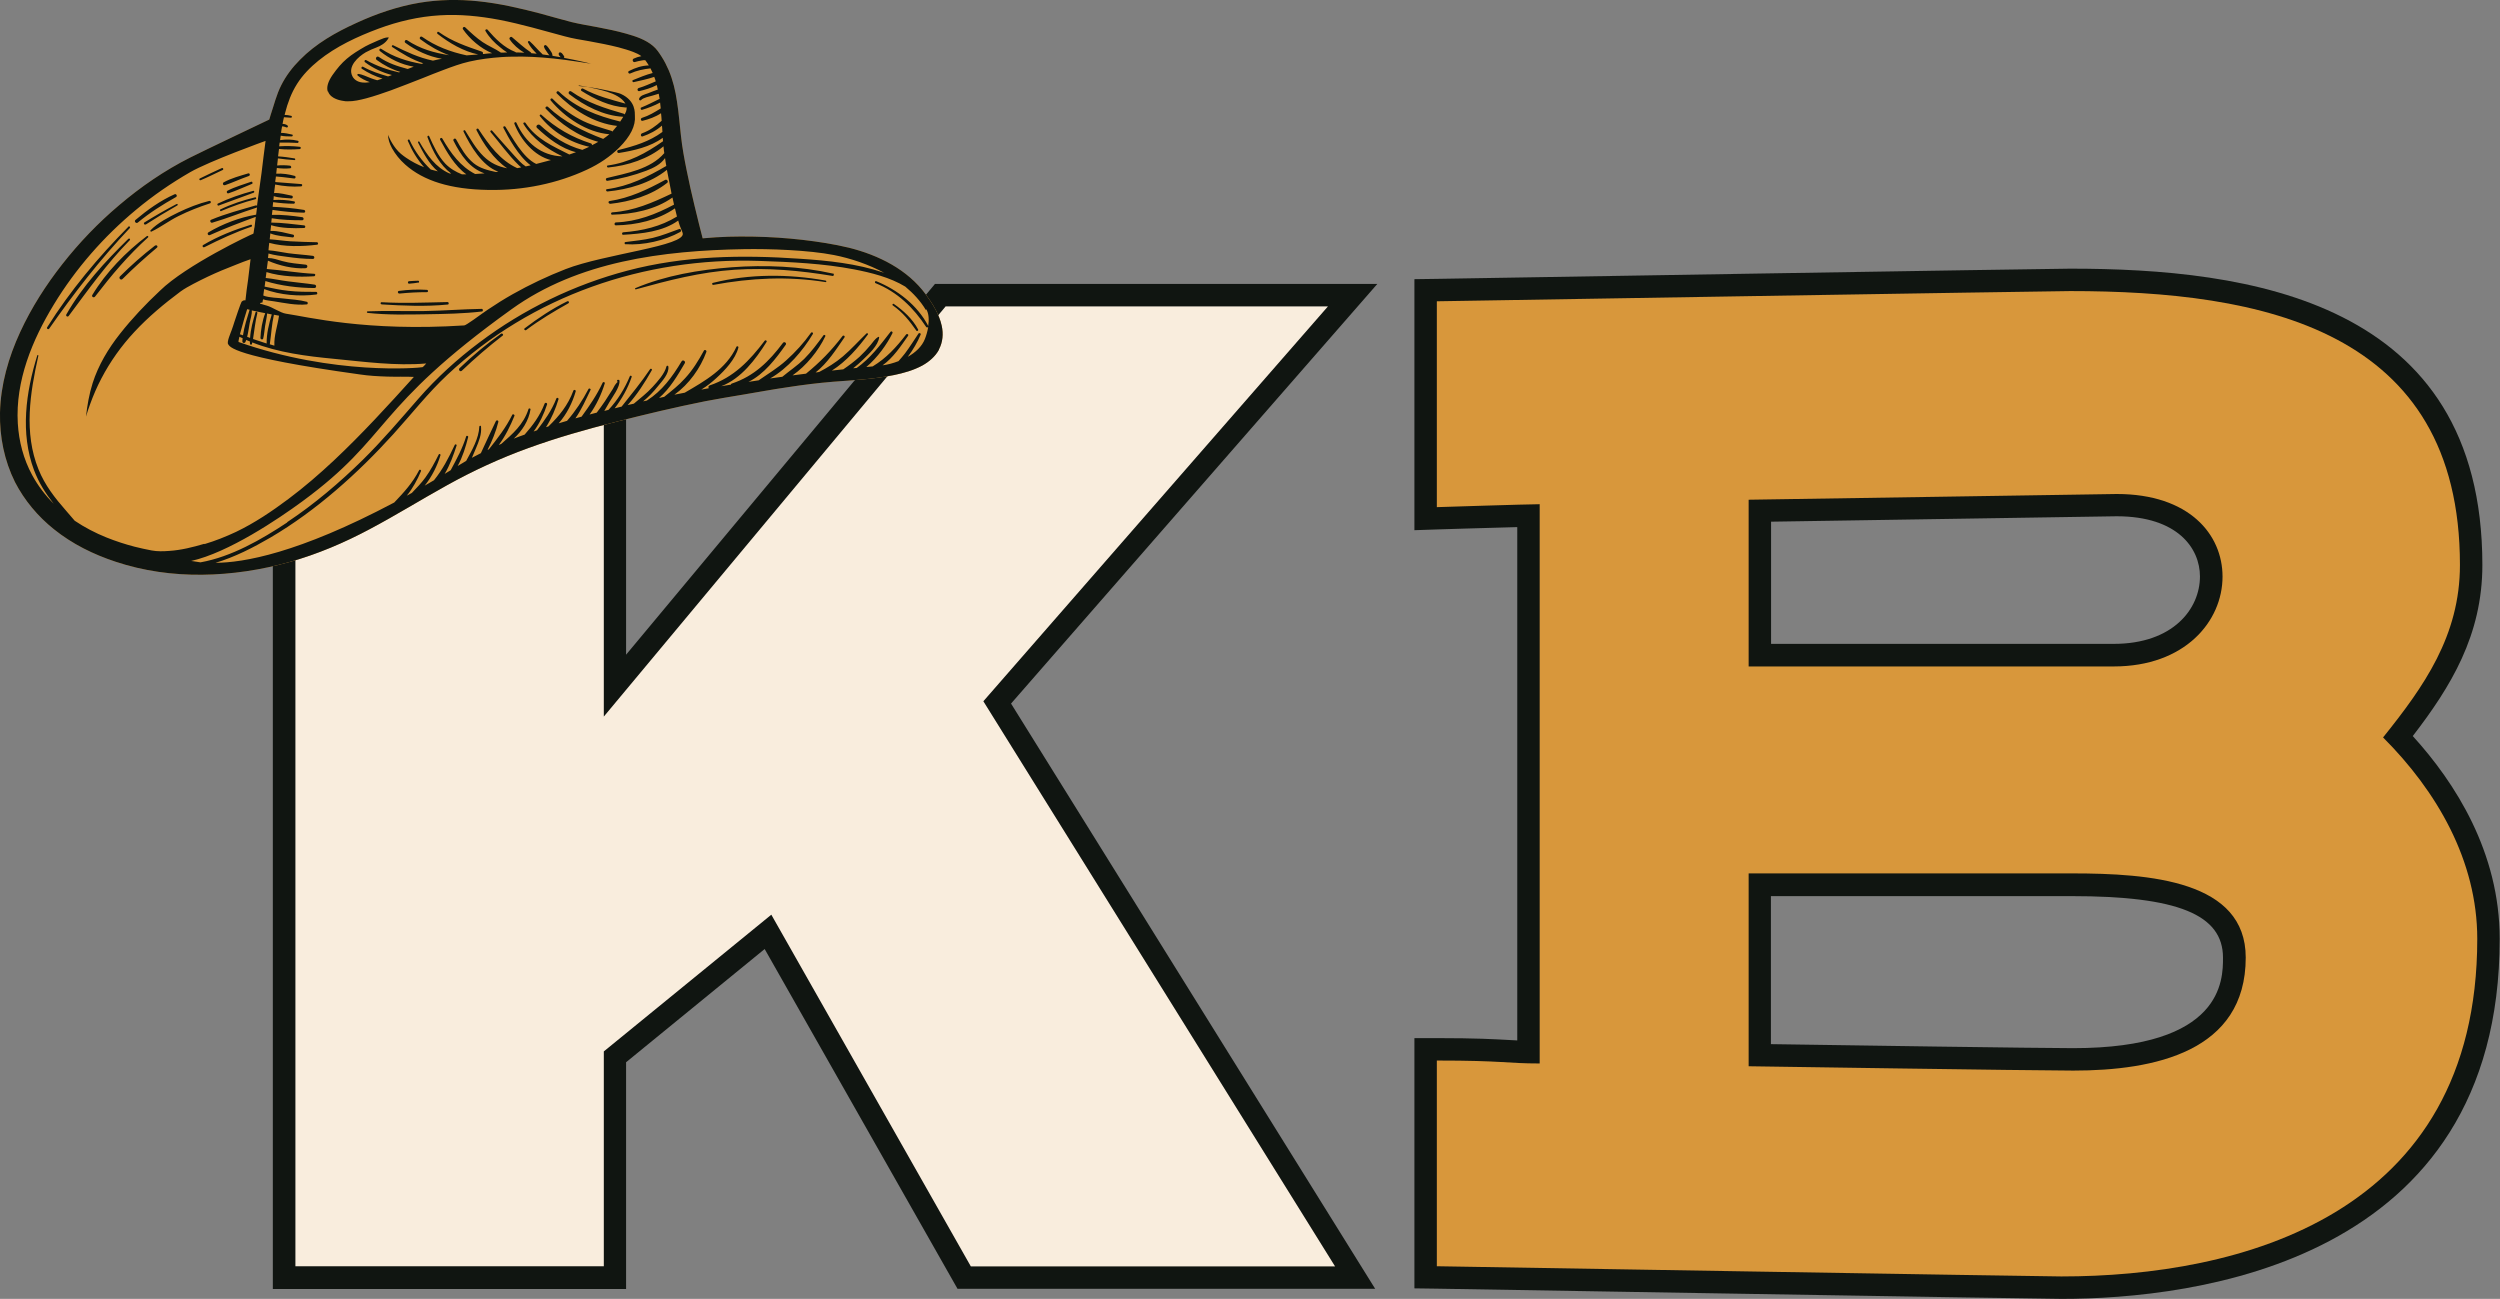
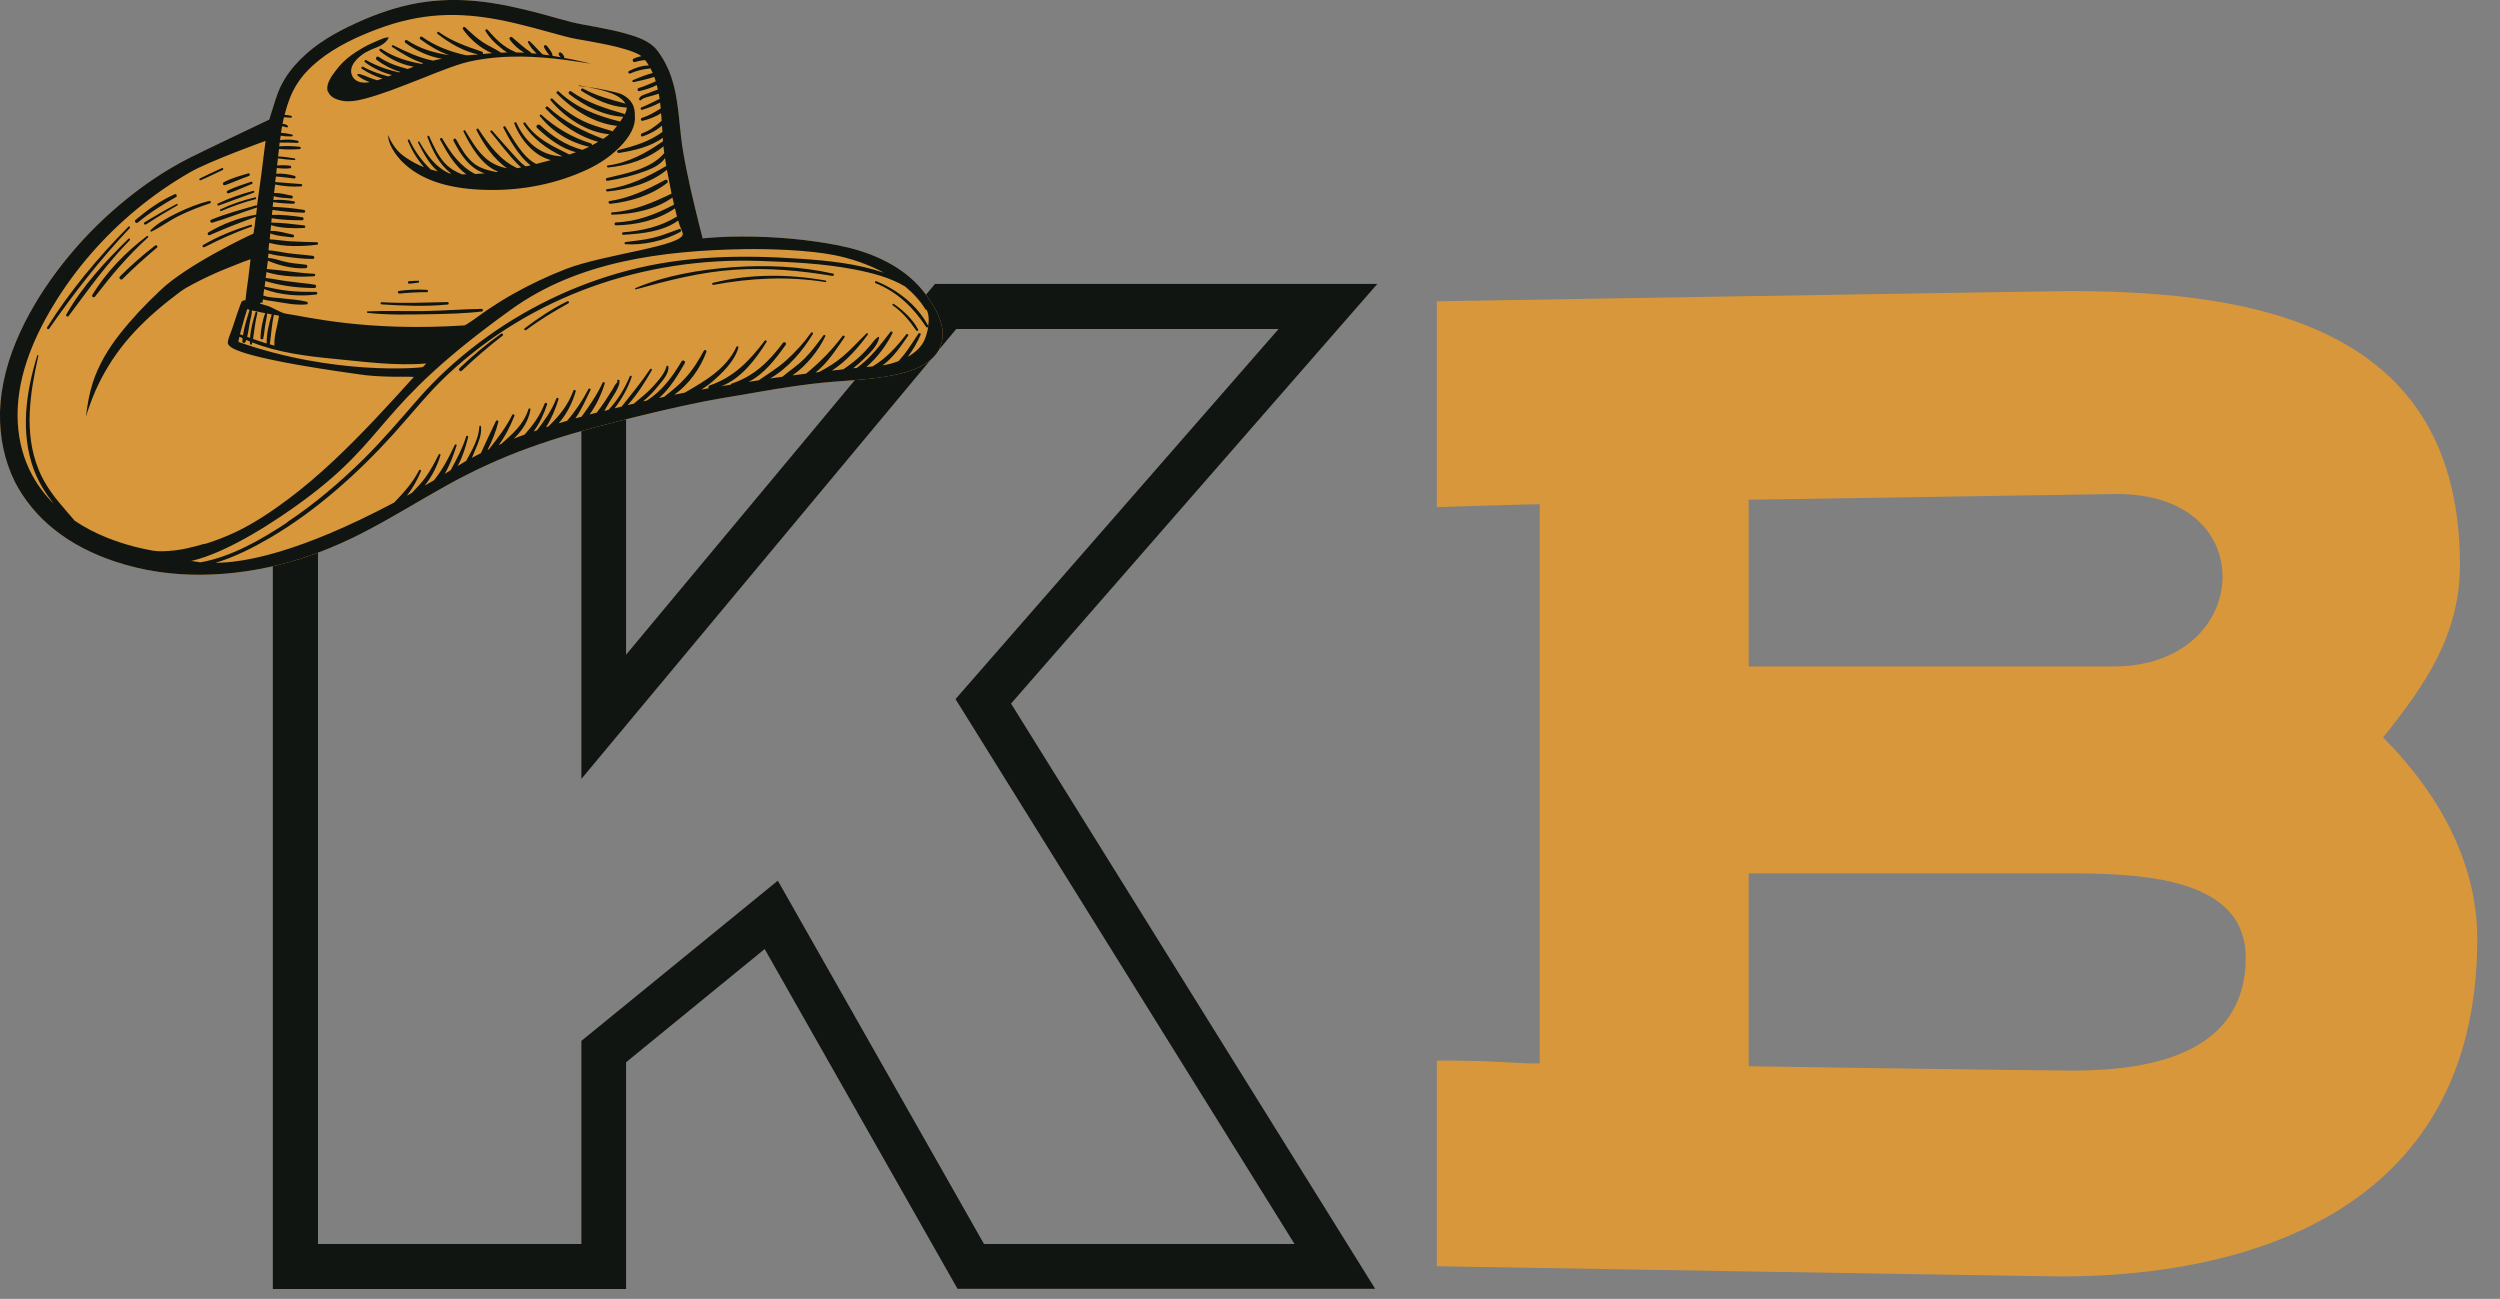
<svg xmlns="http://www.w3.org/2000/svg" id="Layer_2" viewBox="0 0 161.64 83.98">
  <rect x="0" y="0" width="161.64" height="83.98" fill="#808080" stroke="none" />
  <defs>
    <style>
      .cls-1 {
        fill: #f9eddd;
      }

      .cls-2 {
        fill: #101511;
      }

      .cls-3 {
        fill: #d8973b;
      }
    </style>
  </defs>
  <g id="Layer_1-2" data-name="Layer_1">
    <g id="Logomark">
      <g id="K">
        <path id="Stroke" class="cls-2" d="M88.92,83.33h-27.01l-12.47-21.97-8.96,7.32v14.66h-22.84V18.36h22.84v23.97l19.97-23.97h28.6l-23.68,27.13,23.55,37.85ZM63.61,80.43h20.09l-21.92-35.23,20.89-23.93h-20.84l-24.24,29.09v-29.09h-17.03v59.16h17.03v-13.13l12.7-10.36,13.33,23.49Z" />
-         <path id="Fill" class="cls-1" d="M61.14,19.81h24.72l-22.28,25.53,22.74,36.54h-23.55l-12.9-22.74-10.83,8.84v13.89h-19.94V19.81h19.94v26.52l22.1-26.52Z" />
      </g>
      <g id="B">
-         <path id="Stroke-2" data-name="Stroke" class="cls-2" d="M133.29,83.98c-1.12,0-38.8-.63-40.41-.66l-1.43-.02v-16.18h1.45c2.57,0,3.7.07,4.64.12.19.01.37.02.56.03v-33.19c-1.97.05-5.15.15-5.15.15l-1.5.05v-16.23l1.43-.02c1.63-.03,39.84-.66,40.97-.66,11.44,0,26.65,1.99,26.65,19.16,0,4.55-2.05,7.88-4.5,11.06,2.74,3.01,5.62,7.51,5.62,13.11,0,21.01-19.82,23.28-28.34,23.28ZM94.36,80.44c7.07.12,37.95.63,38.93.63,9.5,0,25.44-2.65,25.44-20.38,0-5.23-3.08-9.41-5.66-12l-.92-.92.81-1.02c2.54-3.18,4.65-6.14,4.65-10.24,0-11.39-7.1-16.25-23.75-16.25-.98,0-32.36.52-39.49.63v10.37c1.81-.05,4.69-.14,5.2-.14h1.45v39.07h-1.45c-.93,0-1.5-.03-2.18-.07-.7-.04-1.52-.09-3.02-.11v10.41ZM134.04,70.67c-2.44,0-21.01-.28-21.01-.28l-1.43-.02v-15.35h22.34c3.8,0,12.7,0,12.7,6.89,0,4-2.19,8.76-12.6,8.76ZM114.51,67.51c4.39.07,17.51.26,19.53.26,9.69,0,9.69-4.41,9.69-5.85,0-2.79-2.93-3.98-9.79-3.98h-19.44v9.58ZM136.67,44.54h-25.06v-13.66l1.43-.02c23.61-.37,23.73-.37,23.82-.37h0c5.7,0,8.29,3.52,8.29,6.79,0,3.61-2.91,7.26-8.48,7.26ZM114.51,41.63h22.16c3.83,0,5.57-2.26,5.57-4.36,0-1.79-1.41-3.89-5.39-3.89-.09,0-.18,0-22.34.35v7.89Z" />
        <path id="Fill-2" data-name="Fill" class="cls-3" d="M92.91,19.48s39.82-.66,40.94-.66c12.37,0,25.2,2.44,25.2,17.71,0,4.59-2.34,7.87-4.97,11.15,3.47,3.47,6.09,7.96,6.09,13.02,0,17.99-15.46,21.83-26.89,21.83-1.12,0-40.38-.66-40.38-.66v-13.3c4.31,0,4.5.19,6.65.19v-36.16c-.75,0-6.65.19-6.65.19v-13.3ZM113.06,43.09h23.61c4.59,0,7.03-2.91,7.03-5.81,0-2.72-2.15-5.34-6.84-5.34-.09,0-.19,0-23.8.37v10.78ZM113.06,56.48v12.46s18.55.28,20.99.28c5.25,0,11.15-1.22,11.15-7.31,0-4.97-6.18-5.44-11.24-5.44h-20.89Z" />
      </g>
      <g id="Cowboy_Hat">
        <g id="Cowboy_Hat_BG">
          <path class="cls-3" d="M60.71,22.61c-.24.44-.64.78-1.07,1.02-.57.31-1.21.49-1.84.62-.69.14-1.4.23-2.1.29-.61.06-1.22.09-1.82.14-.98.08-1.95.2-2.92.35-.97.14-1.93.32-2.89.48-.82.14-1.65.27-2.47.43-1.95.39-3.88.85-5.8,1.34-1.9.48-3.8,1.02-5.64,1.69-1.82.66-3.56,1.46-5.25,2.4-1.68.93-3.32,1.95-5.02,2.85-1.65.88-3.37,1.61-5.18,2.12-1.83.51-3.73.8-5.64.82-1.89.02-3.79-.24-5.59-.84-1.43-.47-2.81-1.15-3.99-2.1-1.04-.83-1.91-1.87-2.52-3.05C.28,29.78-.03,28.24,0,26.69c.04-1.81.55-3.59,1.31-5.23.72-1.56,1.66-3.03,2.72-4.38,1.09-1.39,2.32-2.67,3.67-3.81,1.4-1.19,2.93-2.24,4.57-3.07.85-.43,5.14-2.47,5.14-2.47,0,0,.03-.12.08-.27.22-.65.38-1.33.69-1.94.31-.62.73-1.17,1.22-1.66,1.02-1.04,2.31-1.77,3.63-2.37,1.3-.6,2.67-1.07,4.08-1.31,1.26-.21,2.54-.23,3.8-.1,1.37.14,2.71.45,4.04.8.67.18,1.34.38,2.01.55.54.13,1.09.22,1.63.32.64.12,1.28.25,1.91.43.6.17,1.24.38,1.72.79.23.19.4.45.56.7.18.28.33.58.46.88.27.64.43,1.32.53,2.01.12.74.17,1.49.26,2.24.08.75.22,1.49.37,2.23.15.77.33,1.53.51,2.29.08.38.52,2.09.52,2.09,1.22-.11,2.09-.13,3.31-.11,1.06.02,2.11.09,3.16.21,1.01.12,2.01.27,3,.51,1.91.48,3.77,1.4,4.96,3.02.45.61.87,1.29,1.03,2.03.11.51.07,1.05-.18,1.52Z" />
-           <path class="cls-3" d="M16.82,19.59s-.01.07.04.06c.02,0,.03,0,.05.01.03,0,.06.02.1.03.08.02.16.05.24.07.34.09.89.47,1.23.52,1.38.2,5.18,1.17,11.54.76.11,0,1.09-.72,1.16-.77.12-.08.24-.17.36-.25.52-.35,1.06-.69,1.61-1,1.1-.62,2.24-1.16,3.42-1.62,2.51-.98,7.82-1.5,7.57-2.33-.05-.17-.14-.33-.2-.51-.03-.1-.06-.2-.09-.3-1,.72-2.35.85-3.56.92-.1,0-.09-.15,0-.16,1.26-.1,2.42-.37,3.48-1.02-.05-.18-.09-.35-.13-.53-1.1.76-2.49,1.08-3.82,1.1-.12,0-.11-.18,0-.19,1.37-.05,2.57-.52,3.76-1.15-.03-.15-.07-.3-.1-.46-1.11.79-2.58,1.08-3.9,1.11-.1,0-.09-.14,0-.15,1.42-.1,2.6-.62,3.84-1.21-.01-.07-.03-.14-.04-.21-.09-.44-.18-.89-.26-1.33-1.07.86-2.49,1.27-3.84,1.4-.1,0-.14-.14-.03-.15,1.42-.19,2.61-.79,3.83-1.5-.03-.17-.06-.34-.08-.51-.28.41-.75.64-1.22.82-.8.3-1.65.52-2.5.65-.11.02-.15-.15-.04-.18,1.27-.31,2.82-.57,3.71-1.61-.02-.14-.04-.29-.05-.44-.99.82-2.33,1.25-3.58,1.37-.08,0-.11-.12-.03-.13,1.38-.19,2.48-.8,3.58-1.57,0-.07-.01-.15-.02-.22-.8.59-1.89.83-2.83.98-.12.02-.16-.16-.04-.19,1.06-.26,2.01-.55,2.85-1.17,0-.14-.02-.27-.03-.41-.36.32-.81.55-1.25.7-.12.04-.16-.15-.04-.2.5-.18.89-.47,1.27-.81-.01-.16-.02-.33-.04-.49-.36.24-.79.39-1.19.49-.12.03-.16-.15-.04-.19.45-.14.82-.37,1.21-.61-.01-.13-.03-.25-.04-.38-.37.2-.77.35-1.16.47-.09.03-.14-.12-.06-.15.41-.16.79-.37,1.19-.56-.02-.11-.04-.22-.06-.33-.13.04-.27.08-.4.12-.2.06-.6.13-.74.29-.06.06-.15-.01-.13-.08.06-.22.39-.29.58-.36.2-.08.42-.17.63-.24-.01-.06-.03-.13-.04-.19,0-.03-.02-.07-.03-.1-.35.19-.75.3-1.12.39-.13.03-.17-.16-.04-.2.38-.11.73-.28,1.1-.43-.03-.1-.06-.2-.1-.29-.43.15-.9.24-1.33.34-.07.02-.12-.1-.05-.13.4-.16.84-.35,1.28-.46-.04-.1-.09-.2-.14-.3-.45.05-.9.14-1.31.33-.1.05-.19-.11-.08-.16.41-.21.83-.35,1.28-.36-.07-.12-.15-.23-.23-.34-.08,0-.15,0-.23.02-.15.02-.29.06-.44.1-.13.04-.2-.16-.08-.22.15-.07.33-.13.5-.16-.16-.12-.34-.2-.52-.27-.31-.12-.63-.21-.96-.3-.63-.16-1.27-.28-1.92-.4-.52-.09-1.04-.17-1.55-.31-1.41-.38-2.8-.79-4.24-1.07-1.27-.24-2.56-.37-3.85-.29-1.35.08-2.68.39-3.95.86-1.37.51-2.75,1.15-3.89,2.07-.53.43-1.02.93-1.38,1.5-.37.58-.61,1.23-.78,1.9,0,.04-.02.07-.03.11.14,0,.28.02.43.06.07.02.05.13-.02.12-.15-.01-.3-.02-.45-.03-.03.14-.07.29-.09.43.11,0,.23.03.32.1.06.05.02.15-.06.13-.05-.01-.1-.04-.15-.05-.04-.01-.09-.02-.14-.02-.03.14-.05.28-.07.42.24,0,.49.06.72.11.07.01.04.12-.02.12-.23,0-.49,0-.72-.05-.01.1-.03.19-.04.29.38-.06.78-.05,1.15.04.08.02.05.15-.03.14-.39-.02-.76-.03-1.15-.02-.01.08-.02.16-.03.24.44-.03.88-.02,1.33.03.1.01.08.14,0,.15-.45.03-.89.04-1.34-.01-.02.16-.04.32-.06.48.36.02.71.07,1.06.13.07.01.07.12,0,.11-.36-.02-.71-.06-1.07-.11-.02.15-.03.31-.05.46.27-.03.57-.02.83.01.09.01.12.16.01.17-.27.03-.58.02-.86-.02-.01.12-.03.25-.04.37.39-.03.84.04,1.19.14.1.03.07.18-.03.17-.25-.02-.49-.07-.74-.09-.15-.01-.29-.02-.44-.04-.01.09-.02.19-.04.28,0,.03,0,.05,0,.08.56.05,1.11.09,1.67.13.1,0,.09.14,0,.15-.56.04-1.13-.01-1.68-.12-.02.18-.05.37-.07.55.38-.02.79.1,1.15.17.1.02.07.19-.03.18-.36-.04-.79-.03-1.14-.15,0,.01,0,.03,0,.04,0,.07-.02.14-.02.21.44-.03.91,0,1.34.09.09.02.05.15-.03.15-.44,0-.89-.04-1.33-.1-.01.1-.02.2-.03.3.67.03,1.36.09,2.02.2.11.02.11.18,0,.18-.68-.01-1.36-.08-2.03-.18-.01.11-.02.21-.04.32.64-.02,1.34.06,1.96.15.12.02.12.2,0,.2-.63,0-1.34-.02-1.97-.13-.01.09-.02.18-.03.28.7,0,1.43.11,2.12.18.11.01.1.17,0,.17-.68.03-1.46.02-2.13-.18-.01.12-.03.25-.04.37.48-.02,1,.14,1.46.24.1.02.07.19-.03.18-.46-.06-1-.08-1.44-.26-.01.13-.03.25-.04.38.45.03.89.1,1.34.13.57.03,1.14.05,1.71.06.09,0,.11.15.01.16-.96.12-2.12.15-3.09-.12-.02.16-.04.32-.05.48.43.03.85.13,1.28.19.53.07,1.06.1,1.59.17.13.02.12.2,0,.2-.57,0-1.13-.06-1.69-.14-.39-.05-.8-.1-1.18-.21-.01.1-.02.2-.03.29.32,0,.61.11.93.2.5.14,1,.17,1.51.23.15.02.13.22-.01.23-.79.05-1.72-.17-2.44-.49,0,.03,0,.07-.01.1-.02.15-.04.29-.06.44,1.02.08,2.03.26,3.06.31.11,0,.09.15,0,.16-.99.06-2.11.03-3.08-.27-.02.13-.03.25-.05.38.49.05.97.16,1.46.22.56.08,1.13.12,1.7.21.14.02.13.22-.01.22-1.02,0-2.18-.14-3.17-.45-.02.12-.03.24-.05.36.51.1,1.01.22,1.53.27.6.07,1.2.07,1.8.07.09,0,.11.15.01.17-1.08.14-2.33.04-3.37-.35-.02.12-.03.25-.05.37,0,.02,0,.03,0,.05.4.15.96.14,1.32.19.5.06,1,.08,1.49.21.08.02.08.16,0,.17-.7.07-1.44-.09-2.13-.2-.23-.04-.48-.05-.7-.13-.01.06-.04.14-.03.2Z" />
          <path class="cls-3" d="M16.15,20.85c-.06.3-.09.62-.17.93.06.02.13.04.19.07.03-.56.19-1.12.35-1.65.02-.08.13-.04.12.04-.14.56-.19,1.12-.28,1.68.29.1.59.2.88.29-.01-.63.15-1.27.33-1.88-.1-.02-.2-.04-.3-.06-.02.27-.09.54-.13.81-.04.27-.06.54-.12.8-.02.11-.18.07-.18-.03.02-.5.12-1.13.31-1.6-.38-.07-.67-.14-.87-.18.02.26-.09.55-.13.79Z" />
          <path class="cls-3" d="M18.04,20.41c-.11-.02-.23-.04-.33-.06-.14.62-.17,1.25-.26,1.87,0,.01,0,.03-.01.04.1.03.2.06.3.09-.03-.68.21-1.28.3-1.94Z" />
          <path class="cls-3" d="M16.15,20.03c-.11-.03-.17-.04-.17-.04-.01,0-.31,1.01-.47,1.63.01,0,.02,0,.03,0,.06.02.11.04.17.06.08-.55.27-1.14.43-1.66Z" />
-           <path class="cls-3" d="M15.48,21.77s0,0,0,0c-.05.2-.07.33-.06.34,6.18,2.17,11.67,1.68,11.9,1.63.02,0,.12-.1.24-.24-1.98.17-3.99-.11-5.97-.3-1.78-.17-3.6-.4-5.28-1.06,0,.03-.01.07-.02.1-.02.08-.13.05-.13-.02,0-.05,0-.09,0-.14-.08-.03-.16-.07-.24-.1-.01.04-.03.09-.05.13-.04.1-.2.08-.2-.04,0-.07.01-.13.02-.2-.07-.03-.14-.07-.22-.1Z" />
-           <path class="cls-3" d="M13.22,35.18c.7-.21,1.38-.48,2.04-.79,1.21-.58,2.32-1.33,3.39-2.13,1.03-.77,2-1.61,2.94-2.49,1.82-1.71,3.5-3.55,5.17-5.4-.57-.03-1.14,0-1.71-.02-.59-.02-1.19-.05-1.78-.14-8.37-1.16-8.41-1.81-8.52-1.96-.1-.14.18-.76.23-.91.06-.18.13-.36.18-.54.04-.13.42-1.25.46-1.29.08-.07.14-.11.25-.09.04-.45.11-.89.17-1.33.05-.44.11-.89.16-1.33-.31.1-.62.23-.93.35-.62.24-1.23.49-1.84.78-.31.15-.62.3-.92.46-.28.15-.58.31-.84.5-1.06.79-2.08,1.64-2.98,2.61-.84.9-1.56,1.91-2.13,3-.29.55-.53,1.11-.74,1.69-.1.26-.18.52-.26.79.08-.74.21-1.47.43-2.17.37-1.16,1.01-2.23,1.77-3.19.78-.99,1.66-1.92,2.58-2.78,1.68-1.65,5.89-3.65,6.04-3.69.02,0,.06-.42.08-.43,0,0,.01-.1.01-.1.01-.09.02-.17.03-.26.01-.1.03-.2.04-.3-1.01.37-1.99.74-2.97,1.18-.12.05-.2-.11-.09-.18.91-.54,2.03-.97,3.08-1.14.02-.16.04-.32.06-.48,0,.01-.02.02-.04.03-.96.3-1.89.69-2.86.97-.11.03-.18-.15-.07-.19.93-.39,1.93-.65,2.89-.93.04-.01.07.01.08.04,0-.02,0-.03,0-.05.09-.7.2-1.39.29-2.09.09-.69.16-1.38.26-2.07-.01,0-3.61,1.3-4.87,2.02-1.23.71-2.41,1.52-3.5,2.43-2.09,1.73-3.91,3.81-5.32,6.13-1.4,2.3-2.49,4.94-2.33,7.68.07,1.17.37,2.32.93,3.35.37.68.84,1.3,1.39,1.85-.52-.66-.96-1.35-1.27-2.17-.9-2.4-.53-5.03.21-7.42.01-.05.08-.02.07.02-.54,2.42-.95,4.98.01,7.35.41,1.02,1.06,1.85,1.78,2.67.19.22.37.43.56.65.64.43,1.33.79,2.05,1.08.6.24,1.21.44,1.83.6.36.09.72.17,1.09.24.37.07.76.06,1.14.03.77-.05,1.53-.24,2.27-.46Z" />
          <path class="cls-3" d="M18.57,33.76c1.76-1.17,3.37-2.54,4.88-4.02,1.28-1.26,2.43-2.62,3.61-3.97,1.18-1.35,2.51-2.56,3.95-3.64,2.85-2.14,6.1-3.72,9.55-4.63,3.67-.97,7.4-1.03,11.17-.77,1.81.12,3.66.31,5.38.89.03.01.07.02.1.04-1.05-.57-2.22-.96-3.29-1.17-1.62-.32-4.18-.41-5.83-.38-5.23.09-10.7.78-15.01,3.88-9,6.46-7.75,8.19-13.55,12.44-1.54,1.13-4.76,3.3-7.17,3.84.06,0,.25.04.6.09,2.01-.36,3.93-1.47,5.61-2.58Z" />
          <path class="cls-3" d="M59.86,20.04c-.34-.57-.8-1.07-1.33-1.51-.99-.6-2.21-.9-3.29-1.11-2.02-.39-4.1-.48-6.15-.55-7.43-.25-14.71,2.25-20.16,7.36-1.27,1.19-2.33,2.55-3.49,3.83-1.17,1.29-2.4,2.51-3.72,3.64-1.33,1.14-2.74,2.18-4.24,3.06-1.1.64-2.3,1.26-3.55,1.63,1.8-.01,5.33-.6,11.56-3.9.62-.65,1.19-1.27,1.61-2.09.04-.07.15-.01.12.06-.23.55-.53,1.11-.92,1.59.11-.06.22-.12.33-.18.3-.32.61-.63.87-.99.34-.47.61-.98.87-1.5.03-.06.13-.01.11.05-.2.67-.55,1.38-1.02,1.97.2-.11.4-.23.6-.35.56-.69.94-1.43,1.34-2.28.03-.07.15-.04.12.04-.19.59-.43,1.26-.77,1.83.13-.08.26-.16.39-.24.38-.71.76-1.4,1-2.18.02-.08.15-.04.13.04-.16.63-.36,1.29-.68,1.87.1-.06.2-.12.3-.18.08-.05.16-.1.25-.15.38-.7.82-1.45.85-2.22,0-.06.11-.08.11,0,.05.5-.14.96-.33,1.41-.08.2-.17.41-.26.61.19-.1.38-.2.58-.3.32-.69.64-1.39.97-2.07.05-.09.18-.05.16.05-.15.6-.4,1.23-.7,1.81.03-.01.06-.03.09-.04.56-.71,1.1-1.4,1.51-2.23.04-.08.17-.01.14.07-.26.64-.58,1.3-1.01,1.88.05-.02.11-.05.16-.07.74-.65,1.44-1.25,1.76-2.25.02-.07.14-.05.13.02-.12.74-.54,1.38-1.08,1.89.23-.09.46-.18.7-.26.53-.6.99-1.22,1.29-2,.04-.1.19-.05.16.05-.2.61-.48,1.22-.87,1.75.07-.03.15-.05.22-.08.49-.64.94-1.26,1.25-2.05.03-.09.16-.04.14.04-.18.6-.45,1.25-.81,1.81.05-.02.1-.03.16-.05.69-.67,1.26-1.36,1.61-2.31.03-.09.18-.05.15.05-.21.73-.58,1.47-1.1,2.06.18-.05.36-.11.54-.16.54-.62.99-1.3,1.39-2.06.04-.07.17-.01.13.06-.29.6-.58,1.27-.98,1.84.13-.04.27-.08.4-.11.51-.7.98-1.38,1.36-2.19.04-.08.16-.05.14.04-.21.69-.54,1.4-.98,2.01.15-.04.31-.08.46-.12.19-.24.36-.49.54-.75.17-.26.34-.52.5-.78.06-.1.11-.23.19-.32.09-.11.07-.1.16-.15-.05.03-.11-.04-.07-.08,0,0,0-.01.01-.02.02-.02.04-.03.07-.02,0,0,.02,0,.03,0,.02,0,.04.03.04.05.05.4-.47,1.08-.65,1.39-.11.18-.21.37-.33.57.09-.02.18-.05.27-.07.6-.63,1.07-1.42,1.38-2.17.03-.07.14-.04.12.04-.25.74-.63,1.41-1.1,2.03.15-.04.3-.07.45-.11.63-.8,1.27-1.57,1.84-2.42.05-.07.16,0,.11.07-.44.78-.95,1.58-1.56,2.25.13-.03.27-.06.4-.09.41-.35.84-.67,1.21-1.08.33-.36.78-.85.9-1.33.01-.06.11-.06.12,0,.07.46-.41.96-.68,1.29-.28.35-.6.69-.95.97.08-.02.16-.03.24-.05.98-.62,1.64-1.52,2.25-2.54.08-.13.28,0,.2.13-.45.77-.96,1.64-1.66,2.24.11-.02.22-.05.33-.07.47-.38.95-.75,1.35-1.2.5-.54.87-1.15,1.22-1.79.05-.09.19-.02.16.08-.38,1.05-1.13,2.1-2.07,2.77.22-.04.45-.09.67-.13,1.29-.75,2.68-1.53,3.34-2.96.03-.08.15-.04.13.04-.19.75-.86,1.46-1.42,1.97-.29.27-.62.53-.98.75.16-.03.33-.06.49-.09-.05-.05-.04-.15.05-.18,1.57-.53,2.58-1.6,3.56-2.89.05-.07.17,0,.12.08-.7,1.12-1.65,2.38-2.93,2.86.21-.03.41-.07.62-.1,0-.03.03-.06.06-.07,1.45-.48,2.41-1.43,3.31-2.63.08-.11.26,0,.18.12-.63.89-1.4,1.91-2.41,2.4.22-.03.44-.07.66-.1.6-.42,1.23-.79,1.78-1.29.59-.53,1.14-1.13,1.6-1.78.06-.08.17,0,.12.08-.66,1.1-1.61,2.21-2.76,2.87.26-.04.52-.07.79-.11.47-.39.97-.72,1.41-1.15.47-.47.85-.99,1.25-1.53.04-.06.15-.01.12.06-.44.93-1.23,1.91-2.12,2.53.29-.04.58-.07.87-.11.9-.73,1.65-1.5,2.36-2.43.06-.08.18,0,.13.08-.54.78-1.1,1.67-1.87,2.27.08,0,.15-.02.23-.03.55-.29,1.06-.6,1.54-1.01.54-.46,1.01-.99,1.52-1.48.05-.05.13.02.09.07-.61.83-1.4,1.75-2.33,2.33.24-.03.49-.05.74-.08.37-.25.73-.52,1.06-.82.25-.24.49-.49.71-.76.17-.2.27-.39.5-.52.02-.01.05,0,.05.03-.06.54-.69,1.1-1.06,1.46-.2.19-.4.37-.62.54.07,0,.15-.02.23-.02.87-.62,1.5-1.45,2.18-2.33.06-.08.17,0,.13.08-.36.73-.96,1.57-1.69,2.19.14-.01.27-.03.41-.04.88-.53,1.52-1.23,2.16-2.06.06-.08.19,0,.13.08-.46.66-.97,1.43-1.65,1.91.31-.04.67-.13,1.03-.27.14-.16.29-.33.42-.5.31-.41.58-.85.87-1.28.05-.07.18-.02.14.07-.2.48-.49.98-.83,1.43.5-.28.92-.67,1.11-1.16.09-.23.17-.5.21-.77-.03.04-.09.05-.13,0-.83-1.26-1.86-2.26-3.27-2.83-.08-.03-.04-.16.04-.13,1.38.56,2.66,1.55,3.36,2.89,0,0,0,.01,0,.02.06-.4.05-.8-.12-1.09Z" />
        </g>
        <path id="Cowboy_Hat_Outline" class="cls-2" d="M21.19,5.92c-.09-.29.02-.65.31-1.07.3-.43.59-.77.92-1.05.35-.3.75-.54,1.2-.8.1-.06.38-.19.84-.39l.05-.02c.11-.05.21-.09.3-.12.11-.04.2-.05.27-.05.02,0,.04,0,.05,0,0,.01,0,.03-.02.06-.17.31-.51.49-.77.59-.22.08-.45.18-.69.31-.48.28-1.2.91-.86,1.56.13.25.41.4.76.4.03,0,.07,0,.1,0,.09,0,.18-.02.26-.03-.29-.1-.57-.24-.78-.42-.04-.03-.03-.12.03-.11.29.03.55.18.83.28.13.05.27.09.4.13.12-.04.23-.07.34-.11-.47-.14-.92-.36-1.33-.63-.08-.05,0-.18.08-.13.52.29,1.05.46,1.61.62l.12-.04s.08-.03.13-.05c-.63-.16-1.24-.45-1.74-.83-.08-.06,0-.18.08-.13.7.39,1.37.62,2.11.79.03-.01.06-.02.09-.03-.55-.16-1.08-.45-1.52-.77-.13-.09,0-.29.13-.2.6.41,1.2.6,1.87.78.13-.05.26-.1.39-.15-.8-.13-1.56-.5-2.19-1.01-.08-.07,0-.2.09-.14.82.54,1.66.8,2.6.97.04-.01.08-.03.12-.04-.72-.22-1.41-.65-2.01-1.05-.07-.05,0-.15.07-.11.86.43,1.65.8,2.56.99.02,0,.03,0,.05-.01.17-.04.35-.08.53-.11-.85-.14-1.68-.53-2.36-1.03-.1-.07,0-.24.11-.17.86.57,1.74.81,2.72.97-.66-.24-1.29-.6-1.86-1.03-.1-.07,0-.23.11-.16.88.62,1.85.98,2.88,1.2.08,0,.17-.01.25-.02.17-.01.33-.02.5-.04-.96-.2-1.86-.73-2.63-1.33-.07-.06,0-.18.08-.12.87.62,1.8.93,2.79,1.27.07.02.08.1.06.15.02,0,.03,0,.05,0,.18-.02.36-.04.55-.05-.74-.3-1.46-.93-1.88-1.54-.07-.1.05-.21.14-.13.36.34.71.67,1.12.95.37.25.8.42,1.17.67,0,0,0,0,.01.01.14,0,.27,0,.41-.01-.17-.1-.32-.22-.45-.33-.37-.29-.71-.64-.95-1.05-.05-.08.07-.16.13-.09.5.58,1.07,1.16,1.8,1.44.01,0,.03.02.04.03.18,0,.36.01.54.02-.37-.22-.72-.52-.95-.87-.05-.09.07-.2.15-.14.4.33.76.68,1.2.97.03.02.05.05.05.07.07,0,.15.01.22.02.04,0,.09.01.13.01-.22-.22-.43-.45-.56-.72-.04-.07.05-.13.11-.08.29.26.53.57.82.83,0,0,.01.01.01.02.15.02.3.04.45.06-.07-.06-.12-.15-.17-.22-.07-.11-.16-.21-.19-.34-.02-.07.08-.14.14-.09.1.08.17.19.24.29.07.1.16.22.17.35,0,.02,0,.03,0,.04.17.03.35.06.53.09-.06-.06-.12-.13-.13-.2-.01-.07.05-.14.13-.11.1.04.15.15.21.23.03.04.03.09,0,.12.42.08.87.17,1.35.28.1.02.24.06.41.1-.64-.1-1.17-.18-1.69-.25-1.02-.13-1.92-.2-2.75-.21-.46,0-.91,0-1.34.03-.73.05-1.43.14-2.09.29-.57.13-1.11.33-1.67.54-.45.17-.91.35-1.35.53-.67.26-1.37.54-2.05.79-.51.18-1.05.37-1.61.52-.39.1-.81.2-1.2.19h0c-.08,0-.16,0-.24-.02-.22-.03-.4-.08-.55-.15-.14-.06-.39-.21-.47-.47ZM37.41,5.52c.34.05.69.12,1.03.2l.09.02c.46.11.97.23,1.41.49.17.1.38.26.5.47-.95-.26-1.86-.49-2.74-.97-.1-.05-.19.09-.1.15.86.54,1.82,1,2.85,1.07.02,0,.04,0,.06-.02.03.19-.06.36-.13.48,0-.03-.03-.05-.06-.06-1.21-.35-2.34-.7-3.39-1.44-.12-.08-.23.1-.12.18.99.76,2.2,1.39,3.47,1.46,0,0,.01,0,.02,0-.07.11-.14.22-.2.31-1.48-.37-2.82-.86-3.97-1.94-.08-.07-.2.04-.13.12,1.01,1.04,2.41,1.94,3.9,2.1-.11.14-.21.26-.31.37-.01-.02-.03-.04-.06-.05-.7-.22-1.39-.39-2.05-.75-.65-.35-1.23-.79-1.75-1.32-.08-.08-.19.03-.12.11.92,1.1,2.33,2.06,3.79,2.18-.13.11-.27.21-.4.3-1.31-.5-2.52-1.09-3.57-2.07-.08-.08-.22.04-.14.12.92.96,2.09,1.79,3.39,2.14-.13.08-.27.15-.41.22.01-.05,0-.1-.07-.12-1.22-.39-2.25-.99-3.2-1.85-.06-.05-.14.02-.09.09.78,1,1.95,1.71,3.19,1.98-.15.07-.3.14-.45.2-1.04-.28-1.93-.86-2.73-1.6-.13-.11-.32.06-.2.18.73.68,1.56,1.33,2.52,1.57-.14.05-.29.1-.43.15-1.06-.54-2.13-.99-2.83-2.04-.05-.08-.19-.01-.13.07.58.94,1.52,1.62,2.52,2.09-1.37-.03-2.4-.89-2.98-2.17-.04-.09-.17-.02-.13.07.4,1.02,1.27,2.07,2.36,2.34-.29.08-.61.16-.95.25-.88-.42-1.55-1.73-1.99-2.4-.05-.08-.18-.02-.13.07.3.59.96,1.82,1.76,2.42-.1.02-.21.05-.32.07-.28-.18-.5-.44-.73-.69-.49-.54-.96-1.08-1.44-1.62-.06-.07-.16.03-.1.09.6.71,1.16,1.5,1.83,2.15.05.05.1.09.15.13-.09.02-.17.04-.26.05-1.09-.5-1.81-1.47-2.5-2.52-.05-.08-.17-.02-.13.07.45.89,1.11,1.87,1.98,2.46-.58-.11-1.07-.33-1.53-.78-.49-.48-.82-1.08-1.18-1.65-.04-.07-.15-.02-.11.06.43.9,1.2,2.22,2.25,2.59-.05,0-.11.01-.16.02-.51-.11-1.02-.23-1.44-.57-.5-.41-.82-.98-1.13-1.54-.06-.11-.22-.02-.17.09.49.97,1.06,1.78,2.01,2.11-.21.02-.41.03-.61.04-.95-.49-1.56-1.32-2.12-2.29-.05-.09-.19-.02-.14.08.41.76.94,1.69,1.69,2.23-.02,0-.04,0-.06,0-.08,0-.15,0-.23,0-.39-.16-.75-.36-1.07-.69-.47-.5-.76-1.15-1.04-1.77-.03-.08-.14-.02-.11.06.35.94.8,1.8,1.53,2.35-.04,0-.08,0-.12-.01-.89-.4-1.43-1.17-1.93-2.04-.03-.06-.12-.01-.09.05.32.62.71,1.39,1.28,1.86-.16-.04-.31-.08-.46-.12-.56-.54-1.03-1.17-1.37-1.91-.03-.07-.14-.02-.11.06.26.62.61,1.2,1.05,1.7-.42-.16-.81-.37-1.16-.61-.22-.15-.46-.33-.66-.59-.18-.23-.33-.48-.44-.73-.02-.04-.04-.09-.06-.14,0-.01,0-.02-.01-.03,0,.26.08.55.26.88.22.39.5.74.85,1.05,1.19,1.06,2.94,1.6,5.36,1.64,0,0,.04,0,.04,0,2.24.04,4.44-.42,6.35-1.31.82-.38,1.5-.85,2.08-1.42.73-.73,1.08-1.42,1.02-2.07-.01-.16.08-.96-.91-1.41-.19-.09-1.53-.37-2.01-.43-.23-.03-.47-.05-.7-.08ZM60.71,22.61c-.24.44-.64.78-1.07,1.02-.57.31-1.21.49-1.84.62-.69.14-1.4.23-2.1.29-.61.06-1.22.09-1.82.14-.98.08-1.95.2-2.92.35-.97.14-1.93.32-2.89.48-.82.14-1.65.27-2.47.43-1.95.39-3.88.85-5.8,1.34-1.9.48-3.8,1.02-5.64,1.69-1.82.66-3.56,1.46-5.25,2.4-1.68.93-3.32,1.95-5.02,2.85-1.65.88-3.37,1.61-5.18,2.12-1.83.51-3.73.8-5.64.82-1.89.02-3.79-.24-5.59-.84-1.43-.47-2.81-1.15-3.99-2.1-1.04-.83-1.91-1.87-2.52-3.05C.28,29.78-.03,28.24,0,26.69c.04-1.81.55-3.59,1.31-5.23.72-1.56,1.66-3.03,2.72-4.38,1.09-1.39,2.32-2.67,3.67-3.81,1.4-1.19,2.93-2.24,4.57-3.07.85-.43,5.14-2.47,5.14-2.47,0,0,.03-.12.08-.27.22-.65.38-1.33.69-1.94.31-.62.73-1.17,1.22-1.66,1.02-1.04,2.31-1.77,3.63-2.37,1.3-.6,2.67-1.07,4.08-1.31,1.26-.21,2.54-.23,3.8-.1,1.37.14,2.71.45,4.04.8.67.18,1.34.38,2.01.55.54.13,1.09.22,1.63.32.64.12,1.28.25,1.91.43.6.17,1.24.38,1.72.79.23.19.4.45.56.7.18.28.33.58.46.88.27.64.43,1.32.53,2.01.12.74.17,1.49.26,2.24.08.75.22,1.49.37,2.23.15.77.33,1.53.51,2.29.08.38.52,2.09.52,2.09,1.22-.11,2.09-.13,3.31-.11,1.06.02,2.11.09,3.16.21,1.01.12,2.01.27,3,.51,1.91.48,3.77,1.4,4.96,3.02.45.61.87,1.29,1.03,2.03.11.51.07,1.05-.18,1.52ZM16.82,19.59s-.01.07.04.06c.02,0,.03,0,.05.01.03,0,.06.02.1.03.08.02.16.05.24.07.34.09.89.47,1.23.52,1.38.2,5.18,1.17,11.54.76.11,0,1.09-.72,1.16-.77.12-.08.24-.17.36-.25.52-.35,1.06-.69,1.61-1,1.1-.62,2.24-1.16,3.42-1.62,2.51-.98,7.82-1.5,7.57-2.33-.05-.17-.14-.33-.2-.51-.03-.1-.06-.2-.09-.3-1,.72-2.35.85-3.56.92-.1,0-.09-.15,0-.16,1.26-.1,2.42-.37,3.48-1.02-.05-.18-.09-.35-.13-.53-1.1.76-2.49,1.08-3.82,1.1-.12,0-.11-.18,0-.19,1.37-.05,2.57-.52,3.76-1.15-.03-.15-.07-.3-.1-.46-1.11.79-2.58,1.08-3.9,1.11-.1,0-.09-.14,0-.15,1.42-.1,2.6-.62,3.84-1.21-.01-.07-.03-.14-.04-.21-.09-.44-.18-.89-.26-1.33-1.07.86-2.49,1.27-3.84,1.4-.1,0-.14-.14-.03-.15,1.42-.19,2.61-.79,3.83-1.5-.03-.17-.06-.34-.08-.51-.28.41-.75.64-1.22.82-.8.3-1.65.52-2.5.65-.11.02-.15-.15-.04-.18,1.27-.31,2.82-.57,3.71-1.61-.02-.14-.04-.29-.05-.44-.99.82-2.33,1.25-3.58,1.37-.08,0-.11-.12-.03-.13,1.38-.19,2.48-.8,3.58-1.57,0-.07-.01-.15-.02-.22-.8.59-1.89.83-2.83.98-.12.02-.16-.16-.04-.19,1.06-.26,2.01-.55,2.85-1.17,0-.14-.02-.27-.03-.41-.36.32-.81.55-1.25.7-.12.04-.16-.15-.04-.2.5-.18.89-.47,1.27-.81-.01-.16-.02-.33-.04-.49-.36.24-.79.39-1.19.49-.12.03-.16-.15-.04-.19.45-.14.82-.37,1.21-.61-.01-.13-.03-.25-.04-.38-.37.2-.77.35-1.16.47-.09.03-.14-.12-.06-.15.41-.16.79-.37,1.19-.56-.02-.11-.04-.22-.06-.33-.13.04-.27.08-.4.12-.2.06-.6.13-.74.29-.06.06-.15-.01-.13-.08.06-.22.39-.29.58-.36.2-.08.42-.17.63-.24-.01-.06-.03-.13-.04-.19,0-.03-.02-.07-.03-.1-.35.19-.75.3-1.12.39-.13.03-.17-.16-.04-.2.38-.11.73-.28,1.1-.43-.03-.1-.06-.2-.1-.29-.43.15-.9.24-1.33.34-.07.02-.12-.1-.05-.13.4-.16.84-.35,1.28-.46-.04-.1-.09-.2-.14-.3-.45.05-.9.14-1.31.33-.1.05-.19-.11-.08-.16.41-.21.83-.35,1.28-.36-.07-.12-.15-.23-.23-.34-.08,0-.15,0-.23.02-.15.02-.29.06-.44.1-.13.04-.2-.16-.08-.22.15-.07.33-.13.5-.16-.16-.12-.34-.2-.52-.27-.31-.12-.63-.21-.96-.3-.63-.16-1.27-.28-1.92-.4-.52-.09-1.04-.17-1.55-.31-1.41-.38-2.8-.79-4.24-1.07-1.27-.24-2.56-.37-3.85-.29-1.35.08-2.68.39-3.95.86-1.37.51-2.75,1.15-3.89,2.07-.53.43-1.02.93-1.38,1.5-.37.58-.61,1.23-.78,1.9,0,.04-.02.07-.03.11.14,0,.28.02.43.06.07.02.05.13-.02.12-.15-.01-.3-.02-.45-.03-.03.14-.07.29-.09.43.11,0,.23.03.32.1.06.05.02.15-.06.13-.05-.01-.1-.04-.15-.05-.04-.01-.09-.02-.14-.02-.03.14-.05.28-.07.42.24,0,.49.06.72.11.07.01.04.12-.02.12-.23,0-.49,0-.72-.05-.01.1-.03.19-.04.29.38-.06.78-.05,1.15.04.08.02.05.15-.03.14-.39-.02-.76-.03-1.15-.02-.01.08-.02.16-.03.24.44-.03.88-.02,1.33.03.1.01.08.14,0,.15-.45.03-.89.04-1.34-.01-.02.16-.04.32-.06.48.36.02.71.07,1.06.13.07.01.07.12,0,.11-.36-.02-.71-.06-1.07-.11-.02.15-.03.31-.05.46.27-.03.57-.02.83.01.09.01.12.16.01.17-.27.03-.58.02-.86-.02-.01.12-.03.25-.04.37.39-.03.84.04,1.19.14.1.03.07.18-.03.17-.25-.02-.49-.07-.74-.09-.15-.01-.29-.02-.44-.04-.01.09-.02.19-.04.28,0,.03,0,.05,0,.08.56.05,1.11.09,1.67.13.1,0,.09.14,0,.15-.56.04-1.13-.01-1.68-.12-.02.18-.05.37-.07.55.38-.02.79.1,1.15.17.1.02.07.19-.03.18-.36-.04-.79-.03-1.14-.15,0,.01,0,.03,0,.04,0,.07-.02.14-.02.21.44-.03.91,0,1.34.09.09.02.05.15-.03.15-.44,0-.89-.04-1.33-.1-.01.1-.02.2-.03.3.67.03,1.36.09,2.02.2.11.02.11.18,0,.18-.68-.01-1.36-.08-2.03-.18-.01.11-.02.21-.04.32.64-.02,1.34.06,1.96.15.12.02.12.2,0,.2-.63,0-1.34-.02-1.97-.13-.01.09-.02.18-.03.28.7,0,1.43.11,2.12.18.11.01.1.17,0,.17-.68.03-1.46.02-2.13-.18-.01.12-.03.25-.04.37.48-.02,1,.14,1.46.24.1.02.07.19-.03.18-.46-.06-1-.08-1.44-.26-.01.13-.03.25-.04.38.45.03.89.1,1.34.13.57.03,1.14.05,1.71.06.09,0,.11.15.01.16-.96.12-2.12.15-3.09-.12-.02.16-.04.32-.05.48.43.03.85.13,1.28.19.53.07,1.06.1,1.59.17.13.02.12.2,0,.2-.57,0-1.13-.06-1.69-.14-.39-.05-.8-.1-1.18-.21-.01.1-.02.2-.03.29.32,0,.61.11.93.2.5.14,1,.17,1.51.23.15.02.13.22-.01.23-.79.05-1.72-.17-2.44-.49,0,.03,0,.07-.01.1-.02.15-.04.29-.06.44,1.02.08,2.03.26,3.06.31.11,0,.09.15,0,.16-.99.06-2.11.03-3.08-.27-.02.13-.03.25-.05.38.49.05.97.16,1.46.22.56.08,1.13.12,1.7.21.14.02.13.22-.01.22-1.02,0-2.18-.14-3.17-.45-.02.12-.03.24-.05.36.51.1,1.01.22,1.53.27.6.07,1.2.07,1.8.07.09,0,.11.15.01.17-1.08.14-2.33.04-3.37-.35-.02.12-.03.25-.05.37,0,.02,0,.03,0,.05.4.15.96.14,1.32.19.5.06,1,.08,1.49.21.08.02.08.16,0,.17-.7.07-1.44-.09-2.13-.2-.23-.04-.48-.05-.7-.13-.01.06-.04.14-.03.2ZM16.15,20.85c-.06.3-.09.62-.17.93.06.02.13.04.19.07.03-.56.19-1.12.35-1.65.02-.08.13-.04.12.04-.14.56-.19,1.12-.28,1.68.29.1.59.2.88.29-.01-.63.15-1.27.33-1.88-.1-.02-.2-.04-.3-.06-.02.27-.09.54-.13.81-.04.27-.06.54-.12.8-.02.11-.18.07-.18-.03.02-.5.12-1.13.31-1.6-.38-.07-.67-.14-.87-.18.02.26-.09.55-.13.79ZM18.04,20.41c-.11-.02-.23-.04-.33-.06-.14.62-.17,1.25-.26,1.87,0,.01,0,.03-.01.04.1.03.2.06.3.09-.03-.68.21-1.28.3-1.94ZM16.15,20.03c-.11-.03-.17-.04-.17-.04-.01,0-.31,1.01-.47,1.63.01,0,.02,0,.03,0,.06.02.11.04.17.06.08-.55.27-1.14.43-1.66ZM15.48,21.77s0,0,0,0c-.05.2-.07.33-.06.34,6.18,2.17,11.67,1.68,11.9,1.63.02,0,.12-.1.24-.24-1.98.17-3.99-.11-5.97-.3-1.78-.17-3.6-.4-5.28-1.06,0,.03-.01.07-.02.1-.02.08-.13.05-.13-.02,0-.05,0-.09,0-.14-.08-.03-.16-.07-.24-.1-.01.04-.03.09-.05.13-.04.1-.2.08-.2-.04,0-.07.01-.13.02-.2-.07-.03-.14-.07-.22-.1ZM13.22,35.18c.7-.21,1.38-.48,2.04-.79,1.21-.58,2.32-1.33,3.39-2.13,1.03-.77,2-1.61,2.94-2.49,1.82-1.71,3.5-3.55,5.17-5.4-.57-.03-1.14,0-1.71-.02-.59-.02-1.19-.05-1.78-.14-8.37-1.16-8.41-1.81-8.52-1.96-.1-.14.18-.76.23-.91.06-.18.13-.36.18-.54.04-.13.42-1.25.46-1.29.08-.07.14-.11.25-.09.04-.45.11-.89.17-1.33.05-.44.11-.89.16-1.33-.31.1-.62.23-.93.35-.62.24-1.23.49-1.84.78-.31.15-.62.3-.92.46-.28.15-.58.31-.84.5-1.06.79-2.08,1.64-2.98,2.61-.84.9-1.56,1.91-2.13,3-.29.55-.53,1.11-.74,1.69-.1.26-.18.52-.26.79.08-.74.21-1.47.43-2.17.37-1.16,1.01-2.23,1.77-3.19.78-.99,1.66-1.92,2.58-2.78,1.68-1.65,5.89-3.65,6.04-3.69.02,0,.06-.42.08-.43,0,0,.01-.1.01-.1.01-.09.02-.17.03-.26.01-.1.03-.2.04-.3-1.01.37-1.99.74-2.97,1.18-.12.05-.2-.11-.09-.18.91-.54,2.03-.97,3.08-1.14.02-.16.04-.32.06-.48,0,.01-.02.02-.04.03-.96.3-1.89.69-2.86.97-.11.03-.18-.15-.07-.19.93-.39,1.93-.65,2.89-.93.04-.01.07.01.08.04,0-.02,0-.03,0-.05.09-.7.2-1.39.29-2.09.09-.69.16-1.38.26-2.07-.01,0-3.61,1.3-4.87,2.02-1.23.71-2.41,1.52-3.5,2.43-2.09,1.73-3.91,3.81-5.32,6.13-1.4,2.3-2.49,4.94-2.33,7.68.07,1.17.37,2.32.93,3.35.37.68.84,1.3,1.39,1.85-.52-.66-.96-1.35-1.27-2.17-.9-2.4-.53-5.03.21-7.42.01-.05.08-.02.07.02-.54,2.42-.95,4.98.01,7.35.41,1.02,1.06,1.85,1.78,2.67.19.22.37.43.56.65.64.43,1.33.79,2.05,1.08.6.24,1.21.44,1.83.6.36.09.72.17,1.09.24.37.07.76.06,1.14.03.77-.05,1.53-.24,2.27-.46ZM18.57,33.76c1.76-1.17,3.37-2.54,4.88-4.02,1.28-1.26,2.43-2.62,3.61-3.97,1.18-1.35,2.51-2.56,3.95-3.64,2.85-2.14,6.1-3.72,9.55-4.63,3.67-.97,7.4-1.03,11.17-.77,1.81.12,3.66.31,5.38.89.03.01.07.02.1.04-1.05-.57-2.22-.96-3.29-1.17-1.62-.32-4.18-.41-5.83-.38-5.23.09-10.7.78-15.01,3.88-9,6.46-7.75,8.19-13.55,12.44-1.54,1.13-4.76,3.3-7.17,3.84.06,0,.25.04.6.09,2.01-.36,3.93-1.47,5.61-2.58ZM59.86,20.04c-.34-.57-.8-1.07-1.33-1.51-.99-.6-2.21-.9-3.29-1.11-2.02-.39-4.1-.48-6.15-.55-7.43-.25-14.71,2.25-20.16,7.36-1.27,1.19-2.33,2.55-3.49,3.83-1.17,1.29-2.4,2.51-3.72,3.64-1.33,1.14-2.74,2.18-4.24,3.06-1.1.64-2.3,1.26-3.55,1.63,1.8-.01,5.33-.6,11.56-3.9.62-.65,1.19-1.27,1.61-2.09.04-.07.15-.01.12.06-.23.55-.53,1.11-.92,1.59.11-.06.22-.12.33-.18.3-.32.61-.63.87-.99.34-.47.61-.98.87-1.5.03-.06.13-.01.11.05-.2.67-.55,1.38-1.02,1.97.2-.11.4-.23.6-.35.56-.69.94-1.43,1.34-2.28.03-.07.15-.04.12.04-.19.59-.43,1.26-.77,1.83.13-.08.26-.16.39-.24.38-.71.76-1.4,1-2.18.02-.08.15-.04.13.04-.16.63-.36,1.29-.68,1.87.1-.06.2-.12.3-.18.08-.05.16-.1.25-.15.38-.7.82-1.45.85-2.22,0-.06.11-.08.11,0,.05.5-.14.96-.33,1.41-.08.2-.17.41-.26.61.19-.1.38-.2.58-.3.32-.69.64-1.39.97-2.07.05-.09.18-.05.16.05-.15.6-.4,1.23-.7,1.81.03-.01.06-.03.09-.04.56-.71,1.1-1.4,1.51-2.23.04-.08.17-.01.14.07-.26.64-.58,1.3-1.01,1.88.05-.02.11-.05.16-.07.74-.65,1.44-1.25,1.76-2.25.02-.07.14-.05.13.02-.12.74-.54,1.38-1.08,1.89.23-.09.46-.18.7-.26.53-.6.99-1.22,1.29-2,.04-.1.19-.05.16.05-.2.61-.48,1.22-.87,1.75.07-.03.15-.05.22-.08.49-.64.94-1.26,1.25-2.05.03-.09.16-.04.14.04-.18.6-.45,1.25-.81,1.81.05-.02.1-.03.16-.05.69-.67,1.26-1.36,1.61-2.31.03-.09.18-.05.15.05-.21.73-.58,1.47-1.1,2.06.18-.05.36-.11.54-.16.54-.62.99-1.3,1.39-2.06.04-.07.17-.01.13.06-.29.6-.58,1.27-.98,1.84.13-.04.27-.08.4-.11.51-.7.98-1.38,1.36-2.19.04-.08.16-.05.14.04-.21.69-.54,1.4-.98,2.01.15-.04.31-.08.46-.12.19-.24.36-.49.54-.75.17-.26.34-.52.5-.78.06-.1.11-.23.19-.32.09-.11.07-.1.16-.15-.05.03-.11-.04-.07-.08,0,0,0-.01.01-.02.02-.02.04-.03.07-.02,0,0,.02,0,.03,0,.02,0,.04.03.04.05.05.4-.47,1.08-.65,1.39-.11.18-.21.37-.33.57.09-.02.18-.05.27-.07.6-.63,1.07-1.42,1.38-2.17.03-.07.14-.04.12.04-.25.74-.63,1.41-1.1,2.03.15-.04.3-.07.45-.11.63-.8,1.27-1.57,1.84-2.42.05-.07.16,0,.11.07-.44.78-.95,1.58-1.56,2.25.13-.03.27-.06.4-.09.41-.35.84-.67,1.21-1.08.33-.36.78-.85.9-1.33.01-.06.11-.06.12,0,.07.46-.41.96-.68,1.29-.28.35-.6.69-.95.97.08-.02.16-.03.24-.05.98-.62,1.64-1.52,2.25-2.54.08-.13.28,0,.2.13-.45.77-.96,1.64-1.66,2.24.11-.02.22-.05.33-.07.47-.38.95-.75,1.35-1.2.5-.54.87-1.15,1.22-1.79.05-.09.19-.02.16.08-.38,1.05-1.13,2.1-2.07,2.77.22-.04.45-.09.67-.13,1.29-.75,2.68-1.53,3.34-2.96.03-.08.15-.04.13.04-.19.75-.86,1.46-1.42,1.97-.29.27-.62.53-.98.75.16-.03.33-.06.49-.09-.05-.05-.04-.15.05-.18,1.57-.53,2.58-1.6,3.56-2.89.05-.07.17,0,.12.08-.7,1.12-1.65,2.38-2.93,2.86.21-.03.41-.07.62-.1,0-.03.03-.06.06-.07,1.45-.48,2.41-1.43,3.31-2.63.08-.11.26,0,.18.12-.63.89-1.4,1.91-2.41,2.4.22-.03.44-.07.66-.1.6-.42,1.23-.79,1.78-1.29.59-.53,1.14-1.13,1.6-1.78.06-.08.17,0,.12.08-.66,1.1-1.61,2.21-2.76,2.87.26-.04.52-.07.79-.11.47-.39.97-.72,1.41-1.15.47-.47.85-.99,1.25-1.53.04-.06.15-.01.12.06-.44.93-1.23,1.91-2.12,2.53.29-.04.58-.07.87-.11.9-.73,1.65-1.5,2.36-2.43.06-.08.18,0,.13.08-.54.78-1.1,1.67-1.87,2.27.08,0,.15-.02.23-.03.55-.29,1.06-.6,1.54-1.01.54-.46,1.01-.99,1.52-1.48.05-.05.13.02.09.07-.61.83-1.4,1.75-2.33,2.33.24-.03.49-.05.74-.08.37-.25.73-.52,1.06-.82.25-.24.49-.49.71-.76.17-.2.27-.39.5-.52.02-.01.05,0,.05.03-.06.54-.69,1.1-1.06,1.46-.2.19-.4.37-.62.54.07,0,.15-.02.23-.02.87-.62,1.5-1.45,2.18-2.33.06-.08.17,0,.13.08-.36.73-.96,1.57-1.69,2.19.14-.01.27-.03.41-.04.88-.53,1.52-1.23,2.16-2.06.06-.08.19,0,.13.08-.46.66-.97,1.43-1.65,1.91.31-.04.67-.13,1.03-.27.14-.16.29-.33.42-.5.31-.41.58-.85.87-1.28.05-.07.18-.02.14.07-.2.48-.49.98-.83,1.43.5-.28.92-.67,1.11-1.16.09-.23.17-.5.21-.77-.03.04-.09.05-.13,0-.83-1.26-1.86-2.26-3.27-2.83-.08-.03-.04-.16.04-.13,1.38.56,2.66,1.55,3.36,2.89,0,0,0,.01,0,.02.06-.4.05-.8-.12-1.09ZM40.45,15.79s0,0,0,0c1.16.08,2.51-.23,3.53-.79.1-.05.04-.24-.07-.19-.56.2-1.12.43-1.7.57-.59.14-1.18.19-1.77.27-.09.01-.07.14.01.15ZM39.45,13.18c1.29-.14,2.66-.54,3.69-1.36.1-.08-.02-.25-.13-.19-1.16.63-2.28,1.17-3.6,1.37-.11.02-.07.18.04.17ZM13.22,15.98c.99-.5,1.98-.96,3.03-1.32.08-.03.05-.15-.03-.13-1.07.33-2.12.74-3.08,1.31-.09.05-.02.19.07.14ZM14.31,13.64c.72-.3,1.46-.57,2.21-.76.08-.02.05-.14-.03-.12-.78.19-1.52.43-2.24.78-.07.03-.01.14.06.11ZM14.14,13.29c.76-.27,1.5-.56,2.26-.83.07-.03.05-.14-.03-.12-.78.21-1.55.47-2.28.82-.07.03-.03.16.05.13ZM14.77,12.5c.52-.17,1.01-.41,1.52-.61.08-.03.03-.17-.05-.14-.51.18-1.05.33-1.53.58-.09.05-.04.2.06.17ZM14.53,11.98c.53-.18,1.03-.42,1.56-.6.1-.03.07-.2-.04-.17-.53.16-1.1.31-1.59.58-.09.05-.04.22.07.18ZM8.31,14.65c-1.97,1.99-3.77,4.14-5.26,6.51-.06.09.08.17.13.09,1.59-2.28,3.3-4.48,5.21-6.5.06-.06-.03-.16-.09-.1ZM8.3,15.44c-1.5,1.47-2.97,3.06-4.01,4.89-.06.1.08.19.15.1,1.26-1.69,2.47-3.39,3.95-4.9.06-.06-.03-.15-.08-.09ZM6.15,19.17c1.06-1.38,2.13-2.65,3.42-3.82.06-.05-.02-.13-.08-.08-1.35,1.02-2.64,2.34-3.52,3.8-.07.11.09.21.17.11ZM8.91,14.39c.77-.64,1.6-1.16,2.47-1.65.11-.06.02-.23-.09-.18-.92.41-1.76,1.01-2.53,1.66-.11.09.04.26.15.17ZM12.98,11.65c.48-.2.95-.44,1.42-.66.08-.04.02-.16-.06-.12-.47.22-.95.43-1.42.67-.07.04-.02.14.06.11ZM9.42,14.52c.67-.43,1.36-.85,2.05-1.24.05-.03.01-.12-.05-.09-.71.37-1.4.77-2.08,1.19-.08.05-.01.18.07.13ZM9.72,14.89s0,.11.06.09c.61-.29,1.15-.71,1.76-1.01.66-.33,1.33-.59,2.03-.82.1-.03.07-.18-.04-.16-.69.17-1.37.44-2.01.75-.61.3-1.32.66-1.8,1.16ZM10.02,15.88c-.8.62-1.55,1.28-2.26,1.99-.11.11.05.28.16.17.71-.71,1.46-1.38,2.23-2.03.09-.08-.03-.2-.12-.13ZM32.39,21.58c-.95.68-1.84,1.42-2.68,2.23-.1.1.05.26.15.16.84-.8,1.72-1.56,2.64-2.27.08-.06-.03-.18-.11-.12ZM36.68,19.48c-.98.48-1.89,1.09-2.76,1.75-.07.06.02.16.1.11.86-.65,1.79-1.2,2.73-1.73.08-.05.02-.17-.07-.13ZM53.86,17.69c-2.13-.48-4.37-.57-6.55-.41-2.09.16-4.29.53-6.23,1.35-.04.02-.02.09.03.08,2.12-.59,4.18-1.12,6.39-1.27,2.13-.14,4.22.05,6.33.4.09.02.12-.14.03-.16ZM53.38,18.14c-2.39-.43-4.93-.44-7.29.15-.08.02-.05.14.03.13,2.43-.45,4.82-.57,7.26-.18.06.01.07-.09,0-.1ZM57.73,19.75c.64.45,1.08,1,1.52,1.63.05.06.15-.01.11-.08-.35-.67-.96-1.23-1.57-1.65-.06-.04-.13.06-.06.1ZM31.14,19.97c-1.23.02-2.45.12-3.68.14-1.23.02-2.46-.03-3.69.02-.06,0-.07.09,0,.1,1.25.14,2.54.11,3.79.09,1.2-.02,2.41-.04,3.6-.18.09-.01.08-.17-.01-.17ZM24.66,19.68c1.42.09,2.87.15,4.29.01.09,0,.08-.16-.01-.16-1.43.03-2.84.09-4.27.01-.08,0-.09.13,0,.13ZM25.84,18.98c.59-.06,1.18-.09,1.76-.09.1,0,.1-.14,0-.15-.61-.04-1.21-.01-1.81.07-.11.02-.07.18.04.17ZM27.05,18.28c.07-.01.06-.13-.01-.13-.19,0-.39.02-.58.03-.12,0-.11.18.01.16.19-.02.39-.03.57-.07Z" />
      </g>
    </g>
  </g>
</svg>